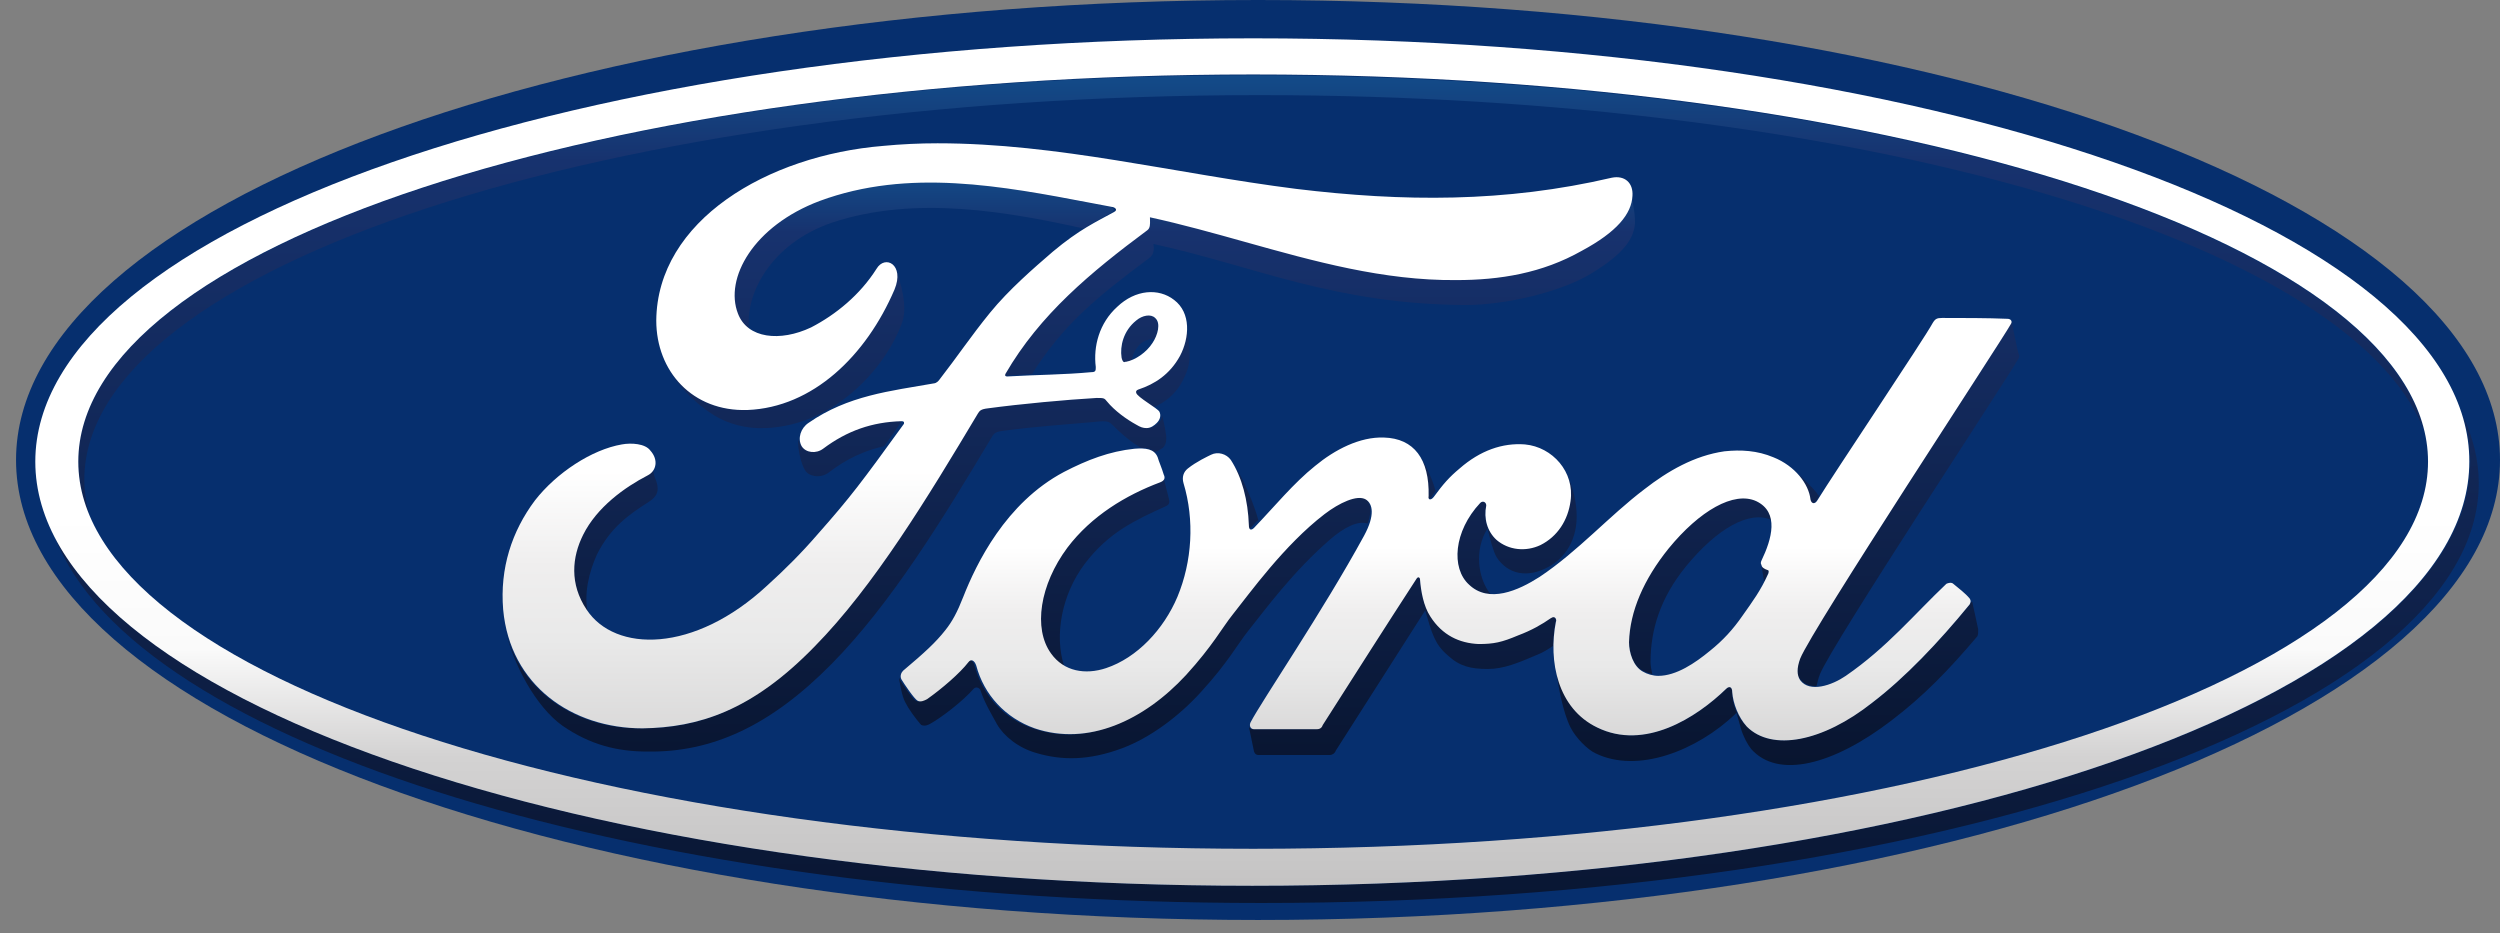
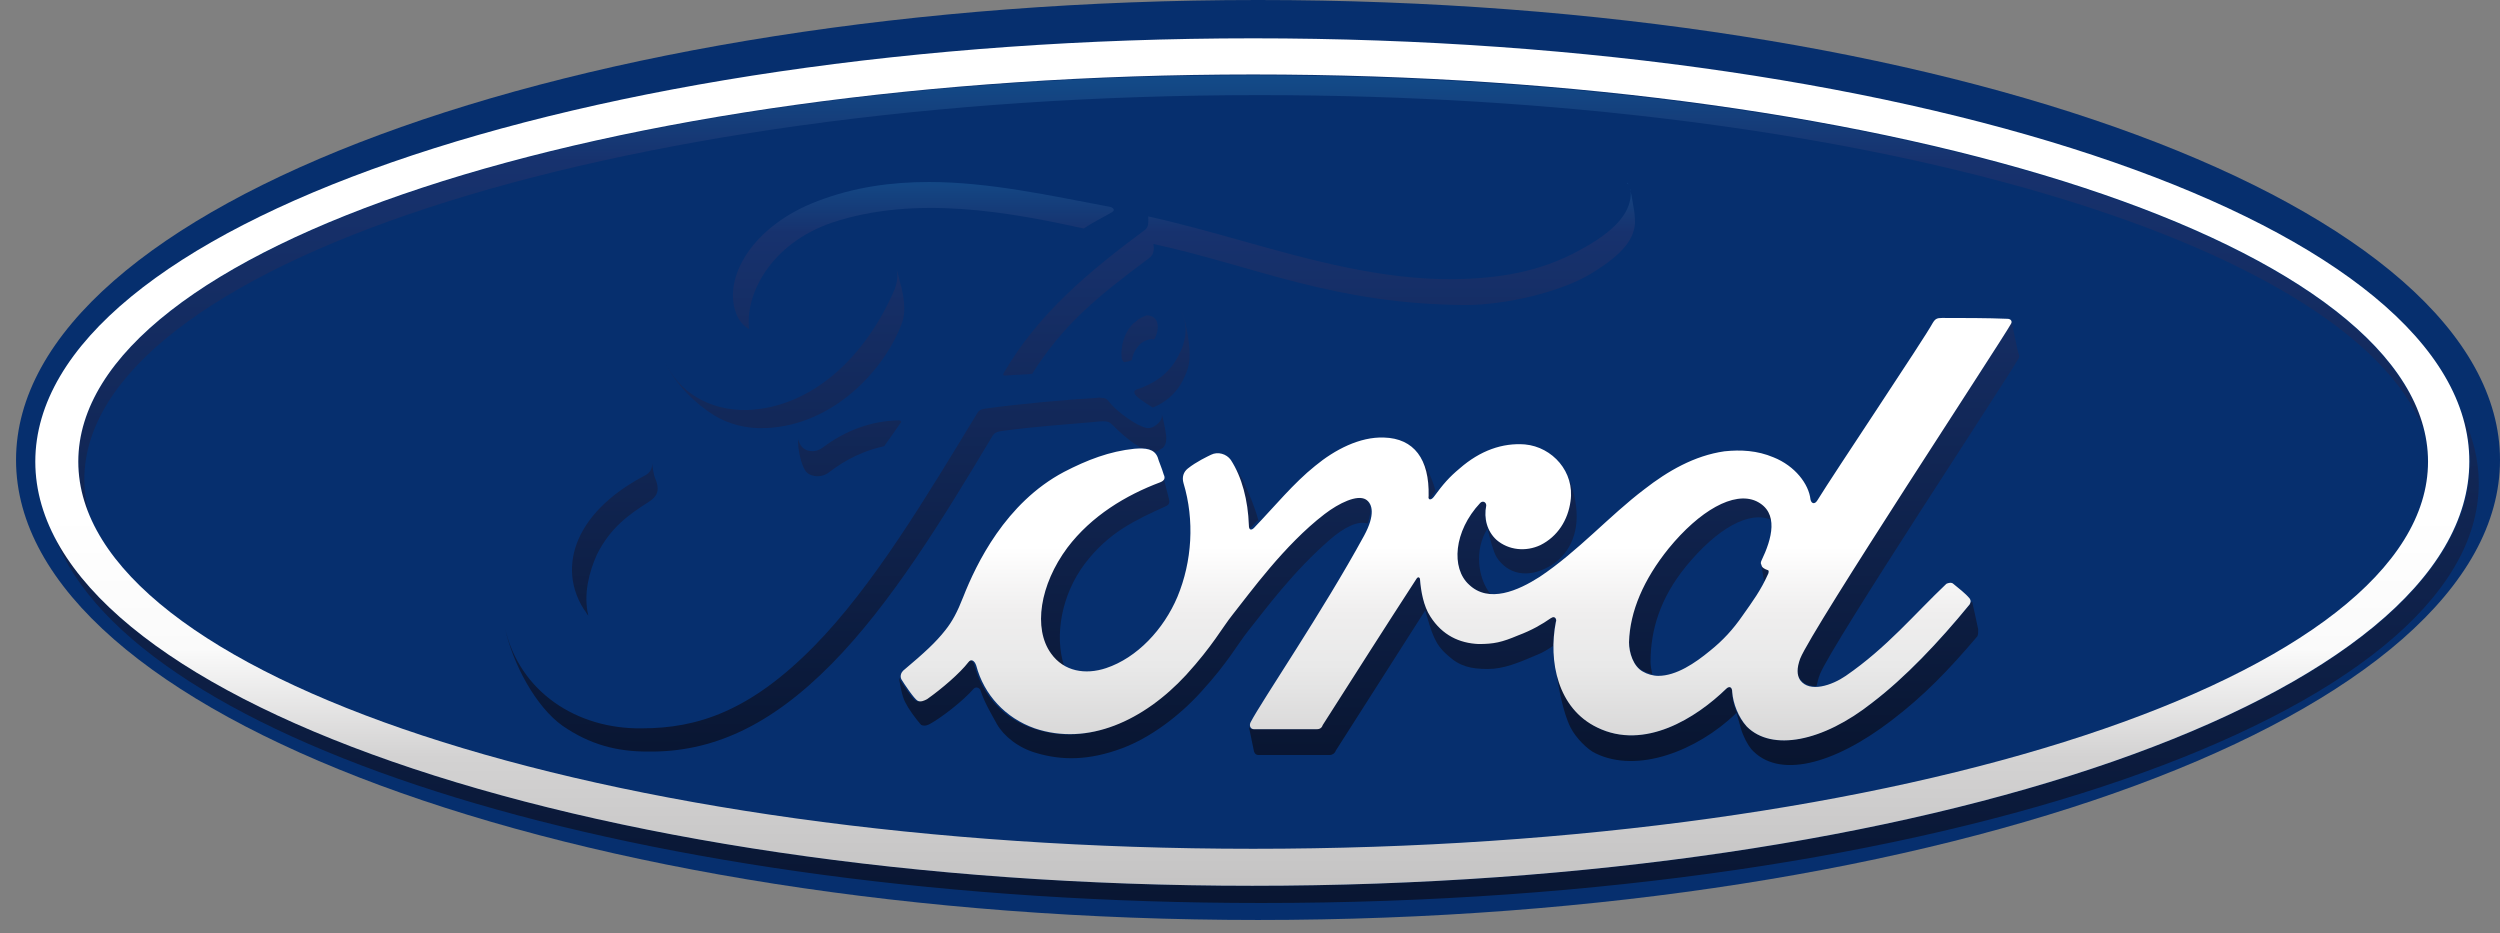
<svg xmlns="http://www.w3.org/2000/svg" width="142" height="53" viewBox="0 0 142 53" fill="none">
  <rect x="0" y="0" width="142" height="53" fill="#808080" stroke="none" />
  <path d="M71.456 52.255C110.416 52.255 142 40.557 142 26.128C142 11.698 110.416 0 71.456 0C32.495 0 0.911 11.698 0.911 26.128C0.911 40.557 32.495 52.255 71.456 52.255Z" fill="#062F6E" />
  <path fill-rule="evenodd" clip-rule="evenodd" d="M4.447 26.221C4.447 27.198 4.643 28.175 5.034 29.152C4.887 28.517 4.789 27.882 4.789 27.247C4.789 15.176 34.638 5.403 71.522 5.403C105.425 5.403 133.418 13.661 137.668 24.412C134.835 13.124 106.158 4.279 71.18 4.279C34.345 4.23 4.447 14.101 4.447 26.221" fill="url(#paint0_linear_85_11652)" />
  <path fill-rule="evenodd" clip-rule="evenodd" d="M140.306 26.221C140.306 39.513 109.334 50.312 71.18 50.312C37.179 50.312 8.942 41.761 3.128 30.521C7.574 42.249 36.544 51.29 71.668 51.29C109.871 51.29 140.795 40.588 140.795 27.442C140.795 26.123 140.453 24.803 139.866 23.533C140.16 24.363 140.306 25.292 140.306 26.221" fill="url(#paint1_linear_85_11652)" />
  <path fill-rule="evenodd" clip-rule="evenodd" d="M84.077 28.566C82.514 30.179 82.416 32.28 83.442 33.209C83.784 33.551 84.223 33.697 84.663 33.746C83.979 32.915 83.686 31.254 84.516 29.983C84.37 29.592 84.321 29.152 84.419 28.713C84.419 28.615 84.37 28.517 84.272 28.517C84.175 28.468 84.126 28.517 84.077 28.566" fill="url(#paint2_linear_85_11652)" />
  <path fill-rule="evenodd" clip-rule="evenodd" d="M100.052 31.987C100.052 32.008 100.052 32.03 100.054 32.054C100.052 32.048 100.052 32.042 100.052 32.036C100.03 32.036 100.017 32.036 100.015 32.031C100.013 32.026 100.025 32.014 100.052 31.987ZM100.054 32.054C100.068 32.306 100.154 32.7 100.198 33.013C100.296 32.866 100.345 32.72 100.443 32.524C100.47 32.442 100.482 32.406 100.47 32.382C100.461 32.362 100.437 32.35 100.394 32.329C100.256 32.283 100.075 32.151 100.054 32.054V32.054Z" fill="url(#paint3_linear_85_11652)" />
-   <path fill-rule="evenodd" clip-rule="evenodd" d="M101.908 26.709C102.445 27.198 102.739 27.784 102.787 28.371C102.787 28.615 103.032 28.664 103.178 28.419C103.227 28.371 103.276 28.273 103.325 28.175C103.276 28.126 103.227 28.078 103.178 27.98C102.983 27.735 102.445 27.198 101.908 26.709V26.709Z" fill="url(#paint4_linear_85_11652)" />
  <path fill-rule="evenodd" clip-rule="evenodd" d="M80.462 25.732C80.853 26.318 81.048 27.1 81.048 28.126C81.048 28.371 81.243 28.371 81.341 28.175C81.39 28.077 81.488 27.98 81.537 27.882C81.292 26.953 80.804 26.074 80.462 25.732V25.732Z" fill="url(#paint5_linear_85_11652)" />
  <path fill-rule="evenodd" clip-rule="evenodd" d="M94.775 31.107C93.31 32.867 92.528 34.675 92.528 36.434C92.528 37.069 92.773 37.851 93.31 38.095C93.505 38.193 93.652 38.242 93.847 38.291C93.799 38.047 93.75 37.802 93.75 37.607C93.75 35.799 94.287 33.99 95.753 32.182C97.511 30.032 99.368 28.957 100.638 29.544C100.589 29.055 100.345 28.664 99.807 28.419C99.563 28.322 99.319 28.273 99.026 28.273C97.755 28.273 96.192 29.348 94.775 31.107" fill="url(#paint6_linear_85_11652)" />
  <path fill-rule="evenodd" clip-rule="evenodd" d="M65.757 27.344C63.803 28.077 61.849 29.25 60.481 31.058C58.918 33.111 58.527 35.603 59.553 37.069C59.797 37.411 60.09 37.656 60.432 37.802C59.895 36.092 60.286 33.795 61.605 32.036C62.972 30.228 64.487 29.544 66.197 28.762C66.441 28.664 66.441 28.517 66.392 28.322C66.294 27.98 66.099 27.1 66.001 26.905C66.05 27.149 66.001 27.296 65.757 27.344" fill="url(#paint7_linear_85_11652)" />
  <path fill-rule="evenodd" clip-rule="evenodd" d="M80.413 32.867C78.605 35.652 76.896 38.34 75.088 41.174C74.99 41.321 74.893 41.37 74.746 41.419H71.18C71.033 41.419 70.984 41.37 70.936 41.272C71.033 41.712 71.18 42.494 71.229 42.689C71.278 42.836 71.375 42.885 71.473 42.885H75.528C75.674 42.885 75.821 42.787 75.87 42.64C77.531 40.05 79.289 37.265 80.95 34.675C81.341 35.994 81.488 36.581 82.221 37.216C82.904 37.851 83.54 37.998 84.516 37.998C85.396 37.998 86.226 37.656 87.252 37.216C87.643 37.069 87.936 36.874 88.229 36.678C88.229 36.19 88.278 35.701 88.376 35.261C88.376 35.212 88.327 34.919 88.083 35.066C87.594 35.408 87.008 35.75 86.226 36.043C85.298 36.385 84.859 36.532 83.979 36.532C82.904 36.532 81.927 36.043 81.243 34.968C80.853 34.381 80.706 33.502 80.657 32.867C80.657 32.818 80.608 32.769 80.559 32.769C80.511 32.818 80.462 32.818 80.413 32.867" fill="url(#paint8_linear_85_11652)" />
  <path fill-rule="evenodd" clip-rule="evenodd" d="M106.354 39.904C108.21 38.486 110.115 36.483 111.874 34.333C111.923 34.283 111.923 34.186 112.021 34.186C112.118 34.577 112.265 35.31 112.362 35.75C112.362 35.945 112.362 36.043 112.314 36.141C110.653 38.095 109.285 39.513 107.428 40.929C104.106 43.471 100.98 44.253 99.466 42.542C99.27 42.298 99.026 41.858 98.879 41.369C98.879 41.321 98.733 40.881 98.635 40.49C98.635 40.49 98.586 40.49 98.586 40.539C96.388 42.64 93.017 43.959 90.623 42.787C90.184 42.591 89.5 41.907 89.207 41.321C88.767 40.441 88.522 39.024 88.376 38.046C88.669 39.415 89.402 40.636 90.721 41.321C93.408 42.64 96.339 40.783 98.049 39.121C98.195 38.975 98.391 38.975 98.391 39.317C98.391 40.001 98.684 40.734 99.221 41.272C100.638 42.689 103.471 42.151 106.354 39.904Z" fill="url(#paint9_linear_85_11652)" />
  <path fill-rule="evenodd" clip-rule="evenodd" d="M89.157 28.419C89.011 29.495 88.425 30.423 87.448 30.912C86.617 31.303 85.64 31.254 84.956 30.619C84.761 30.423 84.614 30.179 84.468 29.934C84.663 30.716 84.81 31.303 85.005 31.645C85.64 32.622 86.764 32.867 87.985 32.182C88.864 31.694 89.646 30.668 89.548 29.055C89.499 28.224 89.255 27.393 88.864 26.709C89.157 27.247 89.255 27.833 89.157 28.419" fill="url(#paint10_linear_85_11652)" />
  <path fill-rule="evenodd" clip-rule="evenodd" d="M114.219 18.353C113.681 19.33 102.934 35.652 102.25 37.362C102.055 37.9 102.006 38.291 102.25 38.584C102.494 38.877 102.787 38.975 103.178 38.975C103.227 38.78 103.276 38.535 103.374 38.291C104.058 36.581 114.121 21.334 114.659 20.356C114.707 20.259 114.707 20.161 114.659 20.112C114.61 19.965 114.268 18.353 114.268 18.206C114.268 18.255 114.268 18.304 114.219 18.353" fill="url(#paint11_linear_85_11652)" />
  <path fill-rule="evenodd" clip-rule="evenodd" d="M69.665 25.976L69.763 26.074C70.398 27.051 70.74 28.371 70.789 29.788C70.838 30.081 70.936 30.081 71.082 29.934C71.229 29.788 71.326 29.641 71.473 29.544C71.278 28.811 70.984 28.126 70.691 27.491C70.594 27.198 70.105 26.367 69.665 25.976V25.976Z" fill="url(#paint12_linear_85_11652)" />
  <path fill-rule="evenodd" clip-rule="evenodd" d="M69.91 34.919C70.887 33.697 72.841 30.961 75.137 29.201C75.821 28.712 76.553 28.273 77.14 28.175C77.286 28.175 77.433 28.224 77.531 28.273C77.824 28.517 77.97 28.957 77.677 29.739C77.14 29.543 76.309 29.983 75.576 30.619C73.427 32.475 71.864 34.626 70.887 35.847C70.3 36.581 69.763 37.607 68.249 39.268C66.978 40.685 65.317 41.907 63.754 42.494C61.8 43.227 60.286 43.178 58.918 42.787C57.843 42.494 57.012 41.809 56.622 41.125C56.28 40.49 55.938 39.952 55.694 39.219C55.645 39.073 55.449 38.975 55.303 39.121C54.716 39.806 53.446 40.783 52.811 41.125C52.713 41.174 52.518 41.272 52.323 41.174C52.274 41.125 51.932 40.734 51.59 40.197C51.299 39.711 51.249 39.563 51.056 38.508C51.068 38.536 51.101 38.544 51.101 38.584C51.248 38.828 51.834 39.708 52.029 39.806C52.207 39.895 52.425 39.781 52.537 39.723L52.567 39.708C53.397 39.121 54.423 38.242 54.912 37.607C55.058 37.411 55.254 37.46 55.352 37.802C55.791 39.464 57.012 40.832 58.673 41.37C61.702 42.444 64.878 40.93 67.272 38.34C68.786 36.678 69.323 35.652 69.91 34.919V34.919Z" fill="url(#paint13_linear_85_11652)" />
  <path fill-rule="evenodd" clip-rule="evenodd" d="M32.977 30.374C33.759 28.81 35.322 27.686 36.641 27.002C36.923 26.861 37.07 26.584 37.036 26.302C37.084 26.636 37.133 27.008 37.227 27.198C37.52 27.931 37.276 28.224 36.836 28.517C35.762 29.201 34.687 29.934 33.905 31.498C33.466 32.476 33.124 33.746 33.417 34.968C33.319 34.87 33.27 34.724 33.173 34.626C32.244 33.16 32.342 31.645 32.977 30.374Z" fill="url(#paint14_linear_85_11652)" />
  <path fill-rule="evenodd" clip-rule="evenodd" d="M46.461 11.413C42.699 12.831 41.038 15.812 41.819 17.815C41.966 18.206 42.21 18.499 42.552 18.695C42.308 16.838 43.676 13.857 47.291 12.635C52.03 11.071 57.306 12.049 61.556 12.977C62.142 12.586 62.679 12.342 63.168 12.049C63.412 11.902 63.119 11.755 63.07 11.755C59.7 11.12 56.182 10.338 52.763 10.338C50.613 10.338 48.512 10.632 46.461 11.413Z" fill="url(#paint15_linear_85_11652)" />
  <path fill-rule="evenodd" clip-rule="evenodd" d="M56.084 23.191C57.892 22.946 60.53 22.702 62.24 22.604C62.271 22.604 62.297 22.599 62.324 22.594C62.383 22.583 62.448 22.571 62.582 22.604C62.777 22.604 62.875 22.653 62.973 22.8C63.412 23.337 64.096 23.826 64.633 24.119C64.878 24.217 65.024 24.315 65.22 24.315C65.464 24.315 65.659 24.168 65.806 24.022C65.956 23.872 66.019 23.693 65.997 23.552C66.09 23.846 66.204 24.468 66.246 24.803C66.246 24.999 66.246 25.243 66.05 25.439C65.904 25.536 65.757 25.634 65.562 25.683C65.366 25.487 65.122 25.439 64.829 25.439C64.34 25.194 63.705 24.657 63.119 24.07C62.936 23.887 62.623 23.919 62.181 23.963L62.093 23.973C60.481 24.119 58.869 24.217 57.061 24.461C56.573 24.51 56.475 24.608 56.377 24.755C53.544 29.495 50.613 34.284 47.242 37.704C43.725 41.272 40.403 42.738 36.788 42.689C35.029 42.689 33.514 42.298 31.951 41.223C30.437 40.148 29.118 37.704 28.678 35.652C29.509 39.317 32.782 41.419 36.446 41.37C39.621 41.37 42.601 40.392 46.216 36.727C49.587 33.307 52.616 28.224 55.498 23.484C55.596 23.337 55.645 23.239 56.084 23.191V23.191Z" fill="url(#paint16_linear_85_11652)" />
  <path fill-rule="evenodd" clip-rule="evenodd" d="M46.705 25.439C46.314 25.732 45.728 25.683 45.483 25.292C45.386 25.145 45.337 24.999 45.337 24.901C45.288 25.536 45.532 26.416 45.728 26.709C45.923 27.051 46.558 27.198 47.047 26.856C48.121 26.025 49.147 25.585 50.222 25.341C50.515 24.95 50.808 24.51 51.15 24.021C51.199 23.973 51.199 23.924 51.15 23.924C51.15 23.875 51.102 23.875 51.004 23.875C49.489 23.924 48.073 24.412 46.705 25.439" fill="url(#paint17_linear_85_11652)" />
  <path fill-rule="evenodd" clip-rule="evenodd" d="M92.431 10.387C92.431 10.436 92.48 10.436 92.48 10.485C92.48 10.436 92.48 10.387 92.431 10.387V10.387Z" fill="url(#paint18_linear_85_11652)" />
  <path fill-rule="evenodd" clip-rule="evenodd" d="M92.577 10.729C92.604 10.756 92.616 10.811 92.621 10.88C92.608 10.828 92.593 10.777 92.577 10.729V10.729ZM92.621 10.88C92.626 10.938 92.626 11.004 92.626 11.071C92.577 12.097 91.747 13.124 89.744 14.199C87.448 15.47 85.103 15.811 82.611 15.86C78.455 15.894 74.486 14.782 70.525 13.673C68.76 13.179 66.997 12.684 65.22 12.293C65.22 12.333 65.221 12.374 65.223 12.416C65.229 12.631 65.237 12.863 65.073 13.026C61.849 15.42 58.967 17.815 57.013 21.187C56.964 21.285 56.964 21.334 57.11 21.334C57.648 21.285 58.136 21.285 58.625 21.236C60.383 18.45 62.289 16.887 65.171 14.736L65.2 14.715C65.39 14.574 65.606 14.414 65.513 13.857C71.326 15.127 75.723 17.278 83.246 17.326C85.494 17.326 88.62 16.593 90.33 15.567C92.284 14.394 92.822 13.515 92.87 12.635C92.87 12.342 92.822 11.902 92.773 11.707C92.732 11.461 92.691 11.148 92.621 10.88Z" fill="url(#paint19_linear_85_11652)" />
  <path fill-rule="evenodd" clip-rule="evenodd" d="M64.634 18.157C64.585 18.206 64.487 18.304 64.389 18.353C63.803 18.939 63.657 19.721 63.705 20.307C63.754 20.552 63.852 20.601 63.95 20.552C64.047 20.552 64.194 20.503 64.292 20.454C64.341 20.112 64.487 19.819 64.78 19.526C65.024 19.33 65.317 19.232 65.562 19.281C65.806 18.841 65.855 18.304 65.562 18.059C65.464 17.962 65.317 17.913 65.122 17.913C65.024 17.962 64.829 18.011 64.634 18.157Z" fill="url(#paint20_linear_85_11652)" />
  <path fill-rule="evenodd" clip-rule="evenodd" d="M66.93 20.21C66.392 21.285 65.464 21.822 64.585 22.116C64.585 22.116 64.389 22.164 64.438 22.311C64.438 22.506 65.073 22.897 65.464 23.142C65.513 23.142 65.611 23.093 65.611 23.093C66.05 22.897 66.783 22.458 67.223 21.529C67.516 20.943 67.662 20.454 67.516 19.379C67.418 18.646 67.272 17.962 67.076 17.669C67.516 18.45 67.369 19.428 66.93 20.21Z" fill="url(#paint21_linear_85_11652)" />
  <path fill-rule="evenodd" clip-rule="evenodd" d="M50.906 15.274C51.004 15.518 51.004 15.958 50.808 16.447C49.196 20.21 46.167 23.142 42.455 23.288C40.207 23.337 38.546 22.213 37.765 20.552C38.351 21.822 39.523 22.946 40.549 23.581C41.331 24.07 42.357 24.363 43.48 24.315C47.34 24.168 50.271 20.991 51.248 18.304C51.492 17.571 51.297 16.789 51.199 16.3C51.102 16.056 51.053 15.616 50.906 15.274V15.274Z" fill="url(#paint22_linear_85_11652)" />
  <path fill-rule="evenodd" clip-rule="evenodd" d="M71.131 50.312C32.977 50.312 2.005 39.513 2.005 26.221C2.005 12.928 32.977 2.177 71.18 2.177C109.383 2.177 140.306 12.928 140.257 26.221C140.257 39.513 109.334 50.312 71.131 50.312V50.312ZM71.18 4.23C34.296 4.23 4.447 14.052 4.447 26.22C4.447 38.389 34.345 48.211 71.18 48.211C108.063 48.211 137.912 38.389 137.912 26.22C137.912 14.052 108.015 4.23 71.18 4.23V4.23Z" fill="url(#paint23_linear_85_11652)" />
  <path fill-rule="evenodd" clip-rule="evenodd" d="M109.773 18.353C109.92 18.108 110.018 18.06 110.311 18.06C111.434 18.06 112.9 18.06 114.023 18.108C114.219 18.108 114.317 18.255 114.219 18.402C113.682 19.379 102.934 35.701 102.25 37.411C102.055 37.949 102.055 38.34 102.25 38.633C102.788 39.366 104.058 38.926 104.839 38.389C107.184 36.776 108.747 34.87 110.555 33.16C110.653 33.111 110.848 33.062 110.946 33.16C111.239 33.404 111.63 33.697 111.874 33.991C111.972 34.137 111.923 34.235 111.874 34.333C110.115 36.483 108.21 38.486 106.354 39.904C103.52 42.152 100.638 42.689 99.221 41.272C98.733 40.734 98.44 39.953 98.391 39.317C98.391 38.975 98.195 38.975 98.049 39.122C96.339 40.783 93.408 42.64 90.721 41.321C88.474 40.246 87.936 37.558 88.376 35.31C88.425 35.261 88.376 34.919 88.083 35.115C87.594 35.457 87.008 35.799 86.226 36.092C85.298 36.483 84.859 36.581 83.979 36.581C82.904 36.532 81.927 36.092 81.243 35.017C80.853 34.431 80.706 33.551 80.657 32.916C80.657 32.818 80.56 32.72 80.462 32.867C78.654 35.652 76.945 38.34 75.137 41.174C75.088 41.321 74.99 41.419 74.795 41.419H71.229C71.033 41.419 70.936 41.223 71.033 41.028C71.668 39.806 75.137 34.724 77.482 30.423C78.117 29.251 77.97 28.615 77.58 28.371C77.091 28.078 76.065 28.566 75.235 29.201C72.939 30.961 70.984 33.697 70.007 34.919C69.421 35.652 68.884 36.678 67.369 38.34C64.976 40.93 61.8 42.396 58.771 41.37C57.11 40.783 55.889 39.464 55.45 37.802C55.352 37.509 55.156 37.411 55.01 37.607C54.521 38.242 53.495 39.122 52.665 39.708L52.635 39.724C52.523 39.782 52.305 39.895 52.127 39.806C51.932 39.708 51.346 38.829 51.199 38.584C51.102 38.389 51.199 38.193 51.297 38.096C52.518 37.069 53.153 36.483 53.691 35.799C54.082 35.31 54.375 34.772 54.717 33.893C55.45 32.036 57.11 28.566 60.432 26.807C61.751 26.123 63.022 25.634 64.438 25.488C65.073 25.439 65.562 25.488 65.757 25.976C65.806 26.172 66.002 26.612 66.099 26.954C66.197 27.149 66.148 27.296 65.904 27.393C63.95 28.126 61.996 29.299 60.628 31.107C59.065 33.209 58.674 35.701 59.7 37.118C60.432 38.145 61.654 38.34 62.826 37.949C64.585 37.362 66.099 35.75 66.881 33.893C67.712 31.889 67.858 29.544 67.223 27.442C67.125 27.1 67.223 26.807 67.467 26.612C67.956 26.221 68.591 25.927 68.786 25.83C69.177 25.634 69.665 25.781 69.91 26.123C70.545 27.1 70.887 28.42 70.936 29.837C70.936 30.13 71.082 30.13 71.229 29.983C72.401 28.762 73.476 27.442 74.697 26.465C75.821 25.537 77.238 24.803 78.606 24.852C80.315 24.901 81.195 26.074 81.146 28.175C81.097 28.42 81.292 28.42 81.439 28.224C81.976 27.491 82.318 27.1 82.904 26.612C84.077 25.585 85.347 25.145 86.617 25.243C88.181 25.39 89.451 26.807 89.206 28.468C89.06 29.544 88.474 30.472 87.497 30.961C86.666 31.352 85.689 31.254 85.005 30.668C84.468 30.179 84.272 29.446 84.419 28.713C84.419 28.517 84.224 28.42 84.077 28.566C82.563 30.179 82.416 32.28 83.442 33.209C84.566 34.284 86.226 33.551 87.448 32.769C89.646 31.303 91.405 29.299 93.408 27.784C94.727 26.758 96.241 25.878 97.951 25.634C98.879 25.537 99.808 25.585 100.736 25.976C101.957 26.465 102.739 27.491 102.836 28.371C102.885 28.615 103.081 28.664 103.227 28.42C104.155 26.905 109.334 19.183 109.773 18.353V18.353ZM92.528 36.483C92.528 37.069 92.773 37.851 93.31 38.144C93.554 38.291 93.896 38.389 94.189 38.389C95.215 38.389 96.29 37.656 97.12 36.971C97.853 36.385 98.439 35.75 98.977 34.968C99.563 34.137 100.003 33.551 100.443 32.573C100.491 32.427 100.443 32.378 100.394 32.378C100.247 32.329 100.052 32.231 100.052 32.085C100.003 32.036 100.003 31.938 100.052 31.84C100.638 30.619 101.078 29.104 99.759 28.468C98.488 27.882 96.534 29.006 94.776 31.156C93.359 32.916 92.577 34.724 92.528 36.483V36.483Z" fill="url(#paint24_linear_85_11652)" />
-   <path fill-rule="evenodd" clip-rule="evenodd" d="M50.173 8.286C51.199 8.188 52.225 8.139 53.251 8.139C60.09 8.139 66.685 9.85 73.622 10.729C79.68 11.462 85.494 11.511 91.551 10.094C92.284 9.947 92.773 10.387 92.724 11.12C92.675 12.146 91.844 13.173 89.841 14.248C87.594 15.518 85.201 15.909 82.709 15.909C78.577 15.943 74.652 14.844 70.714 13.741C68.925 13.24 67.133 12.739 65.317 12.342C65.317 12.391 65.319 12.441 65.32 12.49C65.327 12.73 65.333 12.953 65.171 13.075C61.947 15.47 59.064 17.864 57.11 21.236C57.061 21.334 57.11 21.383 57.208 21.383C58.918 21.285 60.432 21.285 61.996 21.138C62.24 21.138 62.24 21.04 62.24 20.845C62.093 19.672 62.435 18.353 63.461 17.424C64.487 16.447 65.806 16.349 66.685 17.033C67.662 17.766 67.565 19.183 67.027 20.21C66.441 21.285 65.562 21.823 64.683 22.116C64.683 22.116 64.487 22.164 64.536 22.311C64.585 22.555 65.757 23.191 65.855 23.386C65.953 23.582 65.904 23.826 65.708 24.021C65.562 24.168 65.366 24.315 65.122 24.315C64.927 24.315 64.78 24.266 64.536 24.119C63.998 23.826 63.315 23.337 62.875 22.8C62.728 22.604 62.679 22.604 62.289 22.604C60.579 22.702 57.941 22.946 56.133 23.191C55.694 23.239 55.645 23.337 55.547 23.484C52.714 28.224 49.636 33.306 46.265 36.727C42.699 40.392 39.67 41.321 36.495 41.37C32.489 41.37 28.971 38.926 28.58 34.626C28.385 32.28 29.069 30.179 30.388 28.42C31.609 26.856 33.612 25.537 35.322 25.243C35.859 25.145 36.641 25.194 36.934 25.585C37.423 26.123 37.276 26.758 36.788 27.002C35.469 27.686 33.905 28.81 33.124 30.374C32.489 31.645 32.342 33.16 33.319 34.626C34.931 37.069 39.426 37.118 43.578 33.257C44.604 32.329 45.532 31.401 46.461 30.325C48.317 28.224 48.903 27.442 51.346 24.07V23.973C51.297 23.924 51.248 23.924 51.199 23.924C49.538 23.973 48.121 24.461 46.754 25.487C46.363 25.781 45.776 25.732 45.532 25.341C45.288 24.901 45.483 24.315 45.923 24.021C48.17 22.458 50.564 22.213 53.056 21.774C53.056 21.774 53.202 21.774 53.349 21.578C54.374 20.259 55.156 19.086 56.231 17.766C57.306 16.447 58.722 15.225 59.797 14.297C61.312 13.026 62.289 12.586 63.266 12.049C63.559 11.902 63.266 11.755 63.168 11.755C62.784 11.683 62.398 11.61 62.011 11.536C56.895 10.56 51.6 9.551 46.558 11.414C42.797 12.831 41.135 15.812 41.917 17.815C42.455 19.232 44.311 19.428 46.07 18.597C47.486 17.864 48.854 16.74 49.782 15.274C50.271 14.443 51.395 15.03 50.808 16.447C49.196 20.21 46.167 23.142 42.455 23.288C39.328 23.386 37.276 21.089 37.276 18.206C37.325 12.537 43.578 8.823 50.173 8.286V8.286ZM64.536 18.206C63.803 18.792 63.608 19.672 63.705 20.307C63.754 20.552 63.852 20.601 63.901 20.552H63.95C64.487 20.454 65.122 20.014 65.464 19.477C65.757 19.037 65.953 18.352 65.611 18.059C65.366 17.815 64.878 17.913 64.536 18.206V18.206Z" fill="url(#paint25_linear_85_11652)" />
  <defs>
    <linearGradient id="paint0_linear_85_11652" x1="71.053" y1="54.322" x2="71.053" y2="-1.544" gradientUnits="userSpaceOnUse">
      <stop stop-color="#08142E" />
      <stop offset="0.809" stop-color="#17326E" />
      <stop offset="1" stop-color="#0D69A9" />
    </linearGradient>
    <linearGradient id="paint1_linear_85_11652" x1="71.935" y1="54.352" x2="71.935" y2="-1.521" gradientUnits="userSpaceOnUse">
      <stop stop-color="#08142E" />
      <stop offset="0.809" stop-color="#17326E" />
      <stop offset="1" stop-color="#0D69A9" />
    </linearGradient>
    <linearGradient id="paint2_linear_85_11652" x1="83.688" y1="44.726" x2="83.688" y2="6.017" gradientUnits="userSpaceOnUse">
      <stop stop-color="#08142E" />
      <stop offset="0.809" stop-color="#17326E" />
      <stop offset="1" stop-color="#0D69A9" />
    </linearGradient>
    <linearGradient id="paint3_linear_85_11652" x1="100.222" y1="44.886" x2="100.222" y2="5.657" gradientUnits="userSpaceOnUse">
      <stop stop-color="#08142E" />
      <stop offset="0.809" stop-color="#17326E" />
      <stop offset="1" stop-color="#0D69A9" />
    </linearGradient>
    <linearGradient id="paint4_linear_85_11652" x1="102.658" y1="43.35" x2="102.658" y2="7.418" gradientUnits="userSpaceOnUse">
      <stop stop-color="#08142E" />
      <stop offset="0.809" stop-color="#17326E" />
      <stop offset="1" stop-color="#0D69A9" />
    </linearGradient>
    <linearGradient id="paint5_linear_85_11652" x1="81.027" y1="43.87" x2="81.027" y2="6.728" gradientUnits="userSpaceOnUse">
      <stop stop-color="#08142E" />
      <stop offset="0.809" stop-color="#17326E" />
      <stop offset="1" stop-color="#0D69A9" />
    </linearGradient>
    <linearGradient id="paint6_linear_85_11652" x1="96.544" y1="44.878" x2="96.544" y2="5.717" gradientUnits="userSpaceOnUse">
      <stop stop-color="#08142E" />
      <stop offset="0.809" stop-color="#17326E" />
      <stop offset="1" stop-color="#0D69A9" />
    </linearGradient>
    <linearGradient id="paint7_linear_85_11652" x1="62.676" y1="44.841" x2="62.676" y2="5.688" gradientUnits="userSpaceOnUse">
      <stop stop-color="#08142E" />
      <stop offset="0.809" stop-color="#17326E" />
      <stop offset="1" stop-color="#0D69A9" />
    </linearGradient>
    <linearGradient id="paint8_linear_85_11652" x1="79.619" y1="44.869" x2="79.619" y2="5.983" gradientUnits="userSpaceOnUse">
      <stop stop-color="#08142E" />
      <stop offset="0.809" stop-color="#17326E" />
      <stop offset="1" stop-color="#0D69A9" />
    </linearGradient>
    <linearGradient id="paint9_linear_85_11652" x1="100.332" y1="44.034" x2="100.332" y2="7.968" gradientUnits="userSpaceOnUse">
      <stop stop-color="#08142E" />
      <stop offset="0.809" stop-color="#17326E" />
      <stop offset="1" stop-color="#0D69A9" />
    </linearGradient>
    <linearGradient id="paint10_linear_85_11652" x1="87.043" y1="44.892" x2="87.043" y2="5.697" gradientUnits="userSpaceOnUse">
      <stop stop-color="#08142E" />
      <stop offset="0.809" stop-color="#17326E" />
      <stop offset="1" stop-color="#0D69A9" />
    </linearGradient>
    <linearGradient id="paint11_linear_85_11652" x1="108.413" y1="44.845" x2="108.413" y2="5.685" gradientUnits="userSpaceOnUse">
      <stop stop-color="#08142E" />
      <stop offset="0.809" stop-color="#17326E" />
      <stop offset="1" stop-color="#0D69A9" />
    </linearGradient>
    <linearGradient id="paint12_linear_85_11652" x1="70.555" y1="44.447" x2="70.555" y2="6.191" gradientUnits="userSpaceOnUse">
      <stop stop-color="#08142E" />
      <stop offset="0.809" stop-color="#17326E" />
      <stop offset="1" stop-color="#0D69A9" />
    </linearGradient>
    <linearGradient id="paint13_linear_85_11652" x1="64.411" y1="44.687" x2="64.411" y2="6.203" gradientUnits="userSpaceOnUse">
      <stop stop-color="#08142E" />
      <stop offset="0.809" stop-color="#17326E" />
      <stop offset="1" stop-color="#0D69A9" />
    </linearGradient>
    <linearGradient id="paint14_linear_85_11652" x1="34.984" y1="44.8" x2="34.984" y2="5.786" gradientUnits="userSpaceOnUse">
      <stop stop-color="#08142E" />
      <stop offset="0.809" stop-color="#17326E" />
      <stop offset="1" stop-color="#0D69A9" />
    </linearGradient>
    <linearGradient id="paint15_linear_85_11652" x1="52.452" y1="44.882" x2="52.452" y2="5.731" gradientUnits="userSpaceOnUse">
      <stop stop-color="#08142E" />
      <stop offset="0.809" stop-color="#17326E" />
      <stop offset="1" stop-color="#0D69A9" />
    </linearGradient>
    <linearGradient id="paint16_linear_85_11652" x1="47.375" y1="44.798" x2="47.375" y2="5.783" gradientUnits="userSpaceOnUse">
      <stop stop-color="#08142E" />
      <stop offset="0.809" stop-color="#17326E" />
      <stop offset="1" stop-color="#0D69A9" />
    </linearGradient>
    <linearGradient id="paint17_linear_85_11652" x1="48.297" y1="44.878" x2="48.297" y2="5.698" gradientUnits="userSpaceOnUse">
      <stop stop-color="#08142E" />
      <stop offset="0.809" stop-color="#17326E" />
      <stop offset="1" stop-color="#0D69A9" />
    </linearGradient>
    <linearGradient id="paint18_linear_85_11652" x1="92.454" y1="44.154" x2="92.454" y2="5.826" gradientUnits="userSpaceOnUse">
      <stop stop-color="#08142E" />
      <stop offset="0.809" stop-color="#17326E" />
      <stop offset="1" stop-color="#0D69A9" />
    </linearGradient>
    <linearGradient id="paint19_linear_85_11652" x1="74.954" y1="44.86" x2="74.954" y2="5.705" gradientUnits="userSpaceOnUse">
      <stop stop-color="#08142E" />
      <stop offset="0.809" stop-color="#17326E" />
      <stop offset="1" stop-color="#0D69A9" />
    </linearGradient>
    <linearGradient id="paint20_linear_85_11652" x1="64.749" y1="43.535" x2="64.749" y2="6.541" gradientUnits="userSpaceOnUse">
      <stop stop-color="#08142E" />
      <stop offset="0.809" stop-color="#17326E" />
      <stop offset="1" stop-color="#0D69A9" />
    </linearGradient>
    <linearGradient id="paint21_linear_85_11652" x1="66.035" y1="44.861" x2="66.035" y2="5.701" gradientUnits="userSpaceOnUse">
      <stop stop-color="#08142E" />
      <stop offset="0.809" stop-color="#17326E" />
      <stop offset="1" stop-color="#0D69A9" />
    </linearGradient>
    <linearGradient id="paint22_linear_85_11652" x1="44.551" y1="44.871" x2="44.551" y2="5.709" gradientUnits="userSpaceOnUse">
      <stop stop-color="#08142E" />
      <stop offset="0.809" stop-color="#17326E" />
      <stop offset="1" stop-color="#0D69A9" />
    </linearGradient>
    <linearGradient id="paint23_linear_85_11652" x1="71.162" y1="-1.919" x2="71.162" y2="54.234" gradientUnits="userSpaceOnUse">
      <stop stop-color="white" />
      <stop offset="0.552" stop-color="white" />
      <stop offset="0.691" stop-color="#FAFAFA" />
      <stop offset="0.8" stop-color="#D3D2D2" />
      <stop offset="1" stop-color="#BDBCBC" />
    </linearGradient>
    <linearGradient id="paint24_linear_85_11652" x1="82.669" y1="16.113" x2="82.669" y2="43.244" gradientUnits="userSpaceOnUse">
      <stop stop-color="white" />
      <stop offset="0.552" stop-color="white" />
      <stop offset="0.691" stop-color="#EFEEEE" />
      <stop offset="0.8" stop-color="#E9E9E9" />
      <stop offset="1" stop-color="#D3D2D2" />
    </linearGradient>
    <linearGradient id="paint25_linear_85_11652" x1="60.554" y1="5.466" x2="60.554" y2="44.098" gradientUnits="userSpaceOnUse">
      <stop stop-color="white" />
      <stop offset="0.552" stop-color="white" />
      <stop offset="0.691" stop-color="#EFEEEE" />
      <stop offset="0.8" stop-color="#E9E9E9" />
      <stop offset="1" stop-color="#D3D2D2" />
    </linearGradient>
  </defs>
</svg>